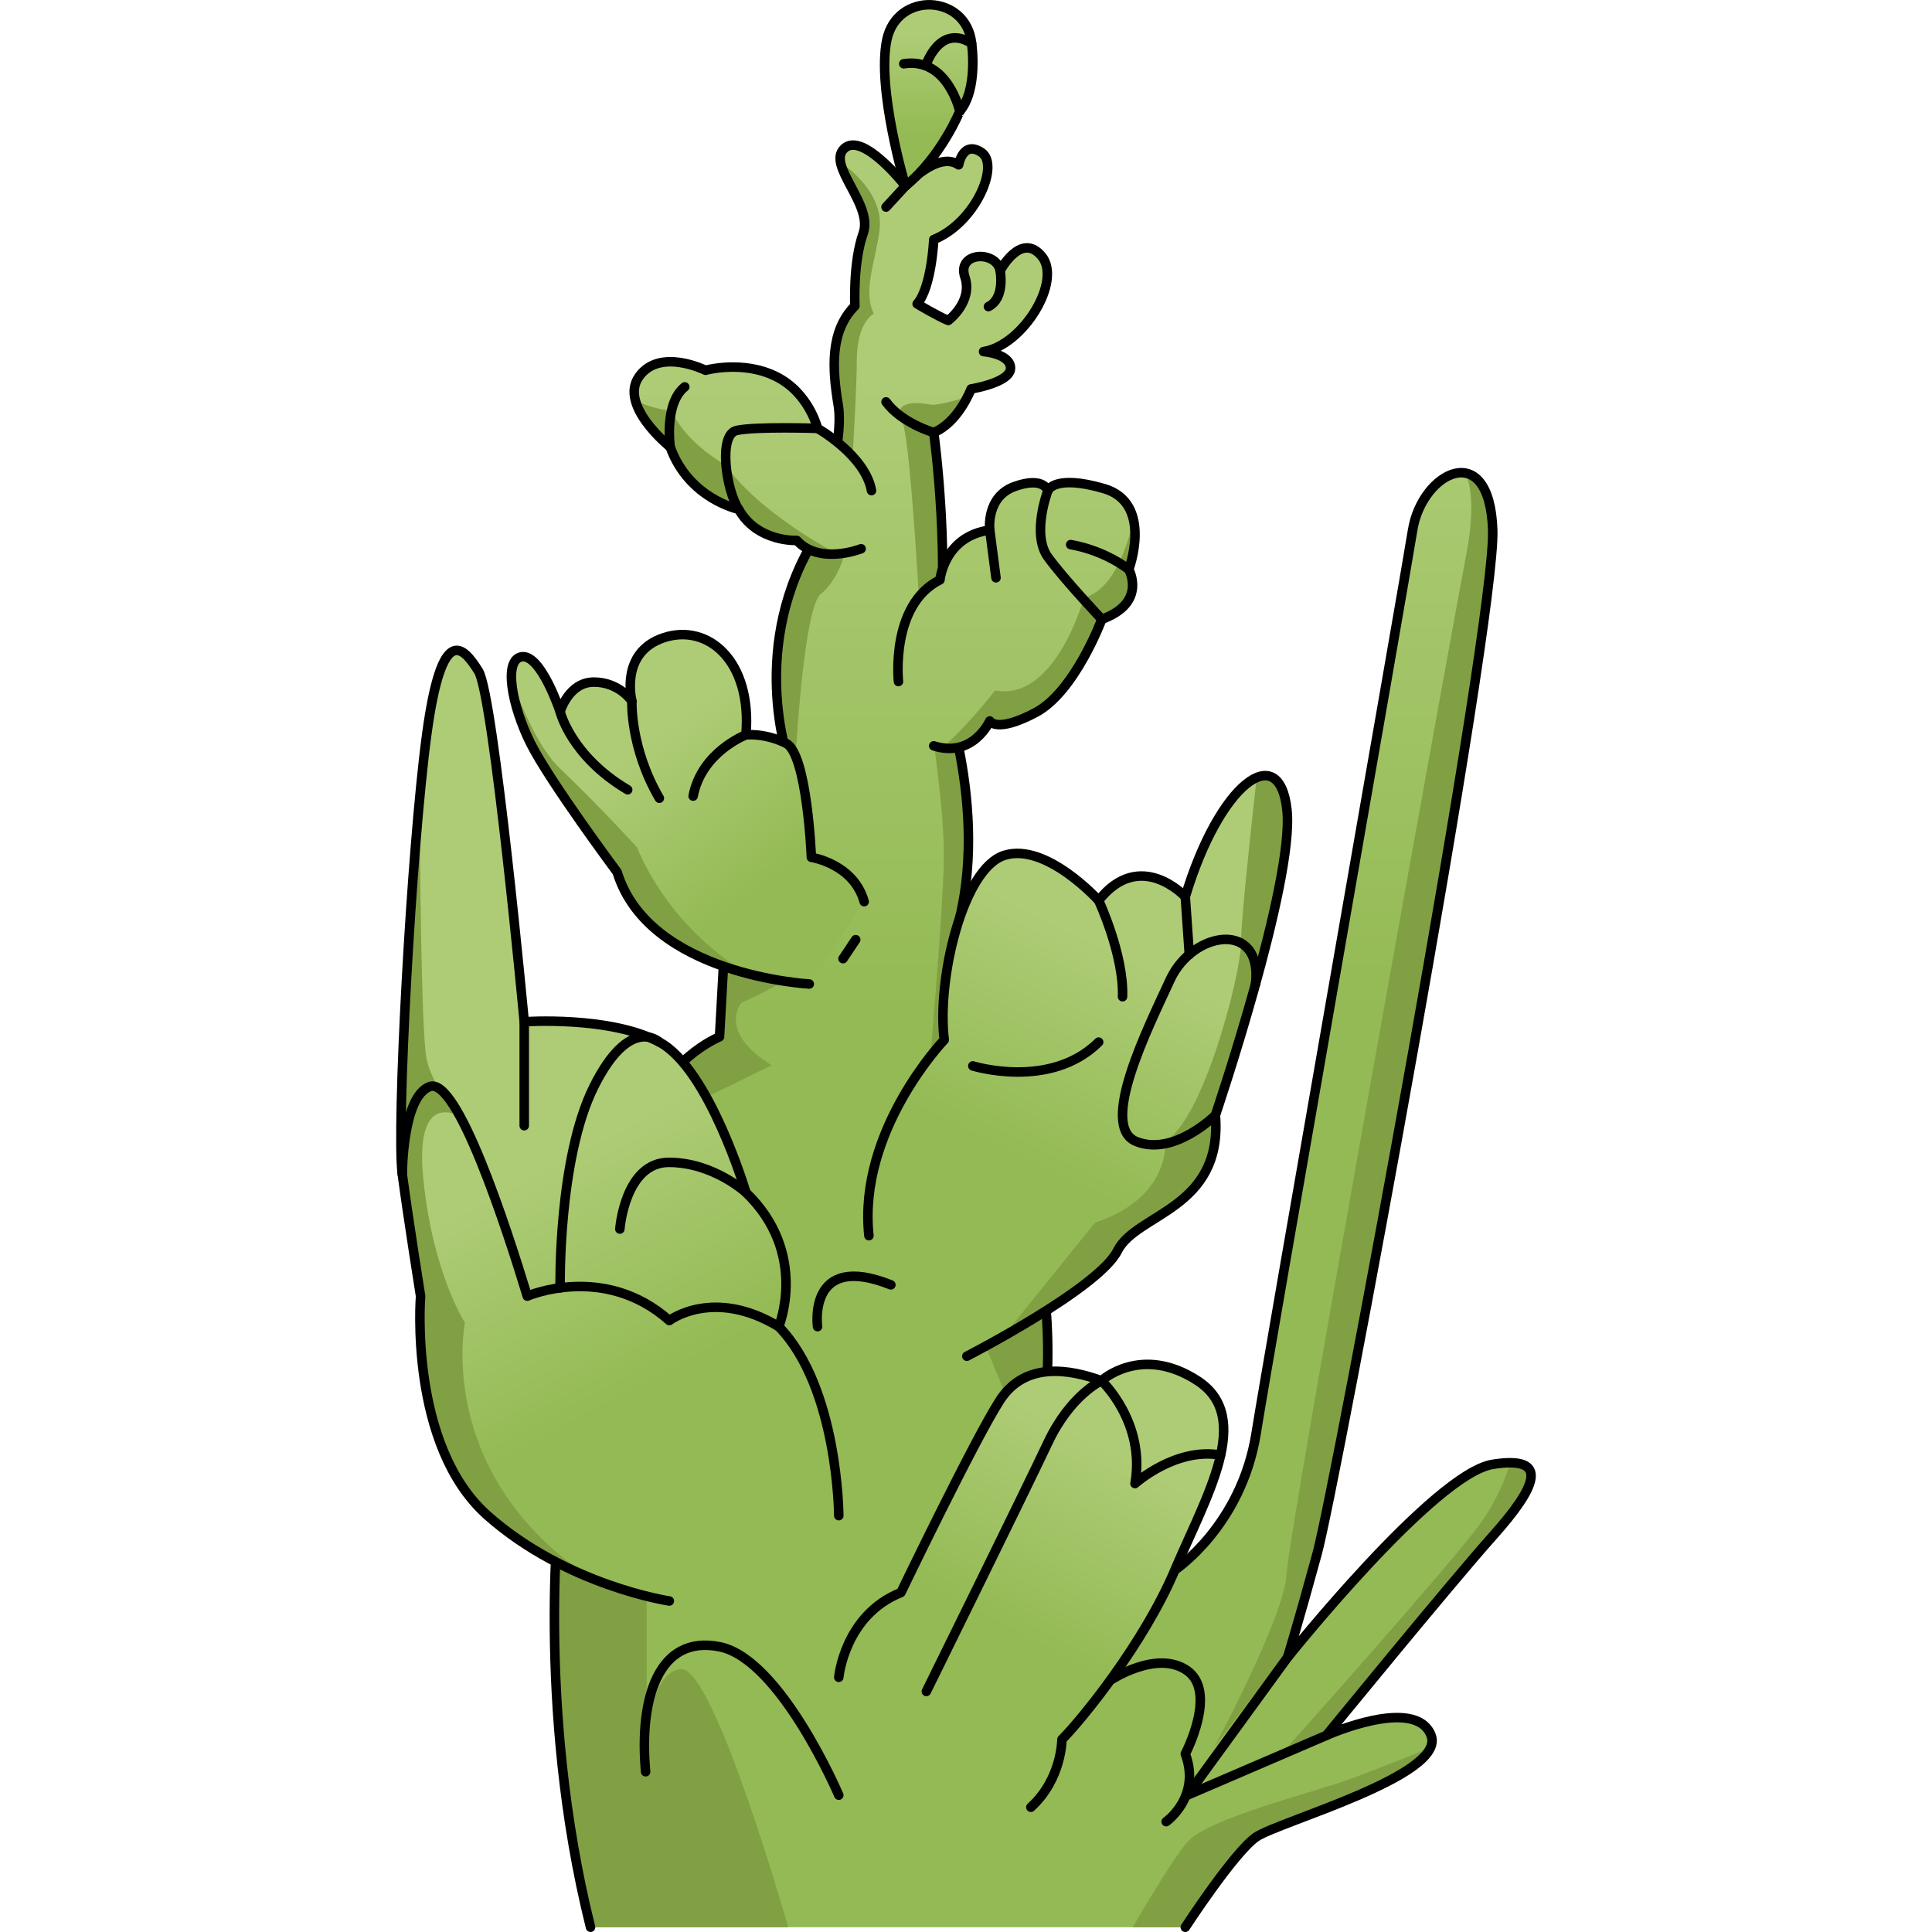
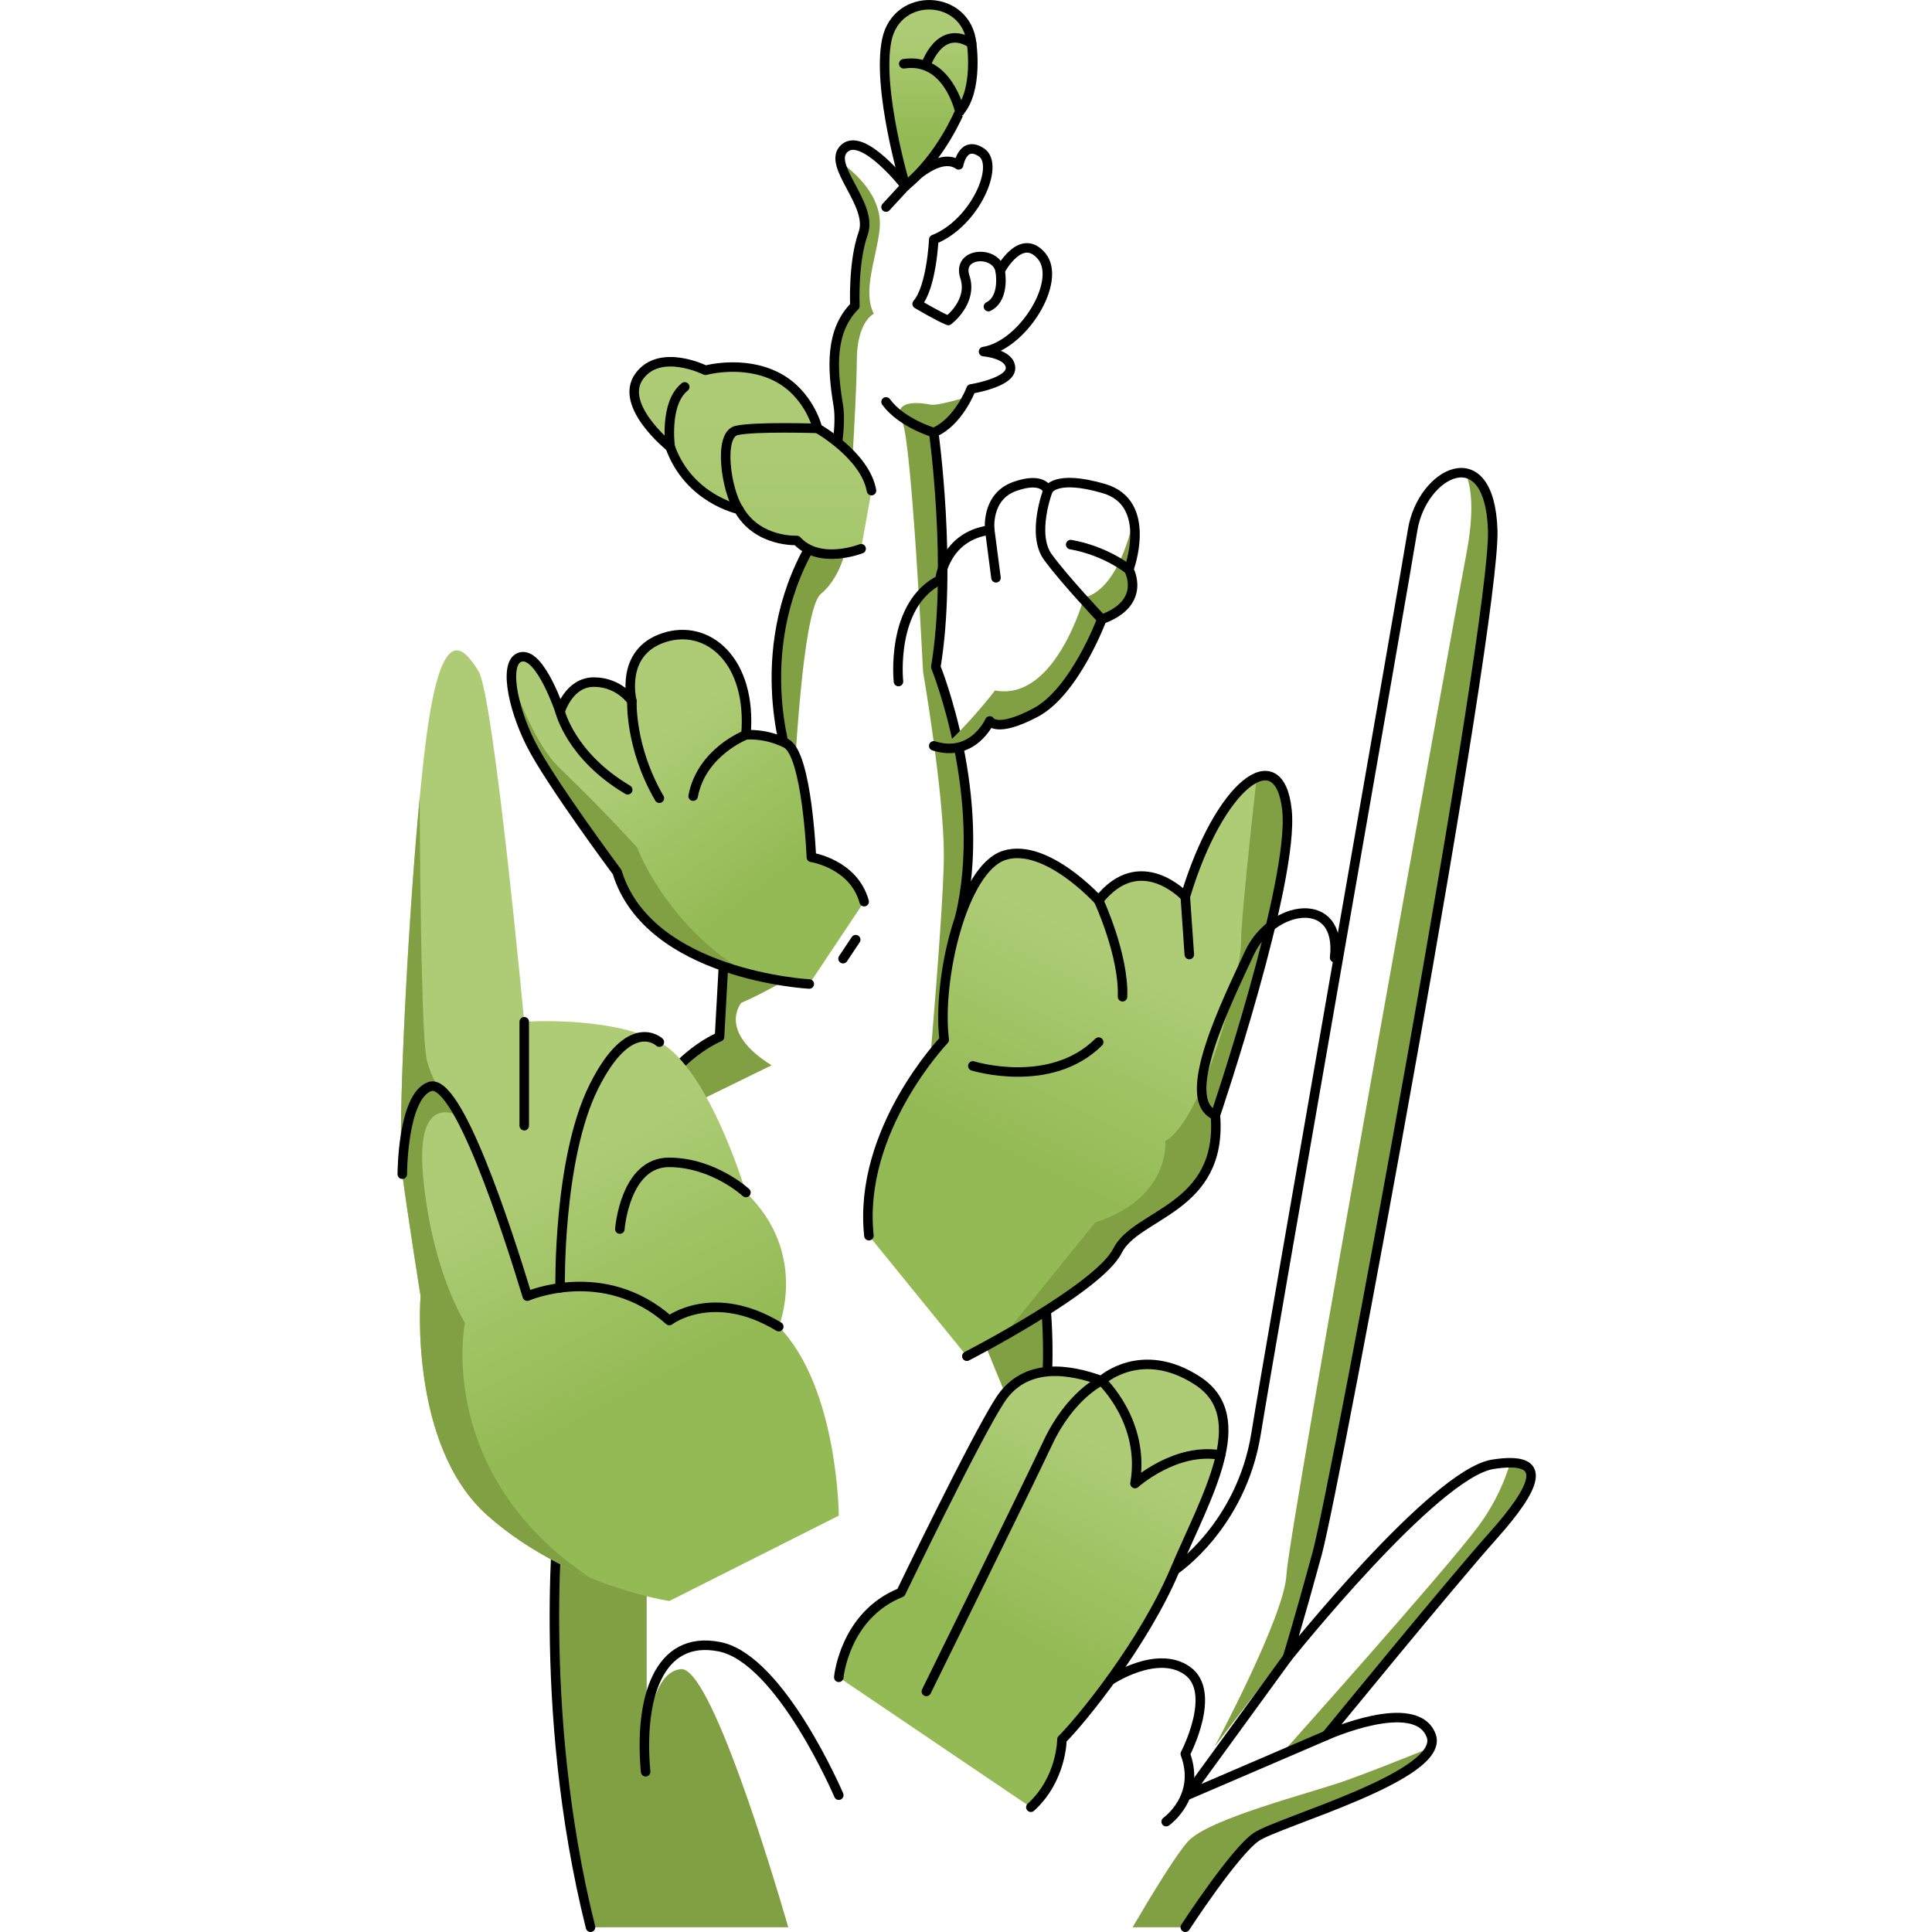
<svg xmlns="http://www.w3.org/2000/svg" version="1.1" id="Camada_1" width="800px" height="800px" viewBox="0 0 119.829 203.136" enable-background="new 0 0 119.829 203.136" xml:space="preserve">
  <g>
    <g>
      <g>
        <linearGradient id="SVGID_1_" gradientUnits="userSpaceOnUse" x1="67.983" y1="39.549" x2="67.983" y2="107.114">
          <stop offset="0.001" style="stop-color:#AECC76" />
          <stop offset="1" style="stop-color:#93BA54" />
        </linearGradient>
-         <path fill="url(#SVGID_1_)" d="M90.415,193.153c2.328-1.619,20.021-6.478,18.401-10.689s-11.012,0-11.012,0     s12.956-15.871,17.495-20.959c4.539-5.088,6.149-8.515,0-7.544c-6.149,0.972-21.581,20.315-21.581,20.315     s1.172-3.796,3.115-10.922c1.943-7.126,18.786-97.816,18.462-107.623c-0.324-9.807-7.45-6.064-8.421,0     c-0.972,6.064-14.899,85.274-16.458,94.991c-1.559,9.717-8.532,14.347-8.532,14.347L68.47,144.22     c0.788-17.515-9.211-47.73-9.211-47.73c3.054-12.654-2.518-26.359-2.518-26.359c1.745-10.472-0.218-24.654-0.218-24.654     c2.618-1.091,3.927-4.582,3.927-4.582s4.145-0.655,4.145-2.182c0-1.527-2.836-1.745-2.836-1.745     c4.145-0.655,8.291-7.418,6.109-10.036s-4.363,1.527-4.363,1.527c-0.436-2.182-4.582-1.964-3.709,0.655s-1.745,4.582-1.745,4.582     c-1.091-0.436-3.273-1.745-3.273-1.745c1.527-1.745,1.745-6.763,1.745-6.763c4.363-1.745,6.982-7.854,5.018-9.163     c-1.964-1.309-2.4,1.309-2.4,1.309c-2.182-1.527-5.593,2.22-5.593,2.22s-4.443-5.711-6.407-3.966s3.054,5.891,1.964,8.945     s-0.873,7.636-0.873,7.636c-2.618,2.618-2.4,6.545-1.745,10.472c0.655,3.927-2.182,13.527-2.182,13.527     c-7.418,11.563-3.054,23.781-3.054,23.781l-0.436,5.018l-6.169,12.356L34,109.014c0,0-6.14,2.507-7.771,9.345     s-8.992,39.077-8.992,39.077s-2.653,21.802,3.199,45.199h62.536C82.972,202.636,88.087,194.773,90.415,193.153z" />
        <g>
          <path fill="#81A044" d="M55.398,70.61c0,0,2.189,12.737,2.189,19.305S55,124.545,55,124.545l10.548,25.674      c0,0,9.553,11.543,13.534,12.339c0.346,0.069,0.697-0.012,1.051-0.209L68.47,144.22c0.788-17.516-9.211-47.73-9.211-47.73      c3.054-12.654-2.518-26.358-2.518-26.358c1.745-10.472-0.218-24.654-0.218-24.654c1.8-0.75,2.981-2.634,3.544-3.739      c-1.948,0.565-3.405,0.902-3.872,0.808c-1.99-0.398-3.981-0.199-2.985,1.791C54.204,46.328,55.398,70.61,55.398,70.61z" />
          <path fill="#81A044" d="M117.134,153.803c-0.525,1.768-1.524,4.235-3.422,6.766c-3.582,4.777-20.499,23.684-20.499,23.684      l4.65-1.86c0.905-1.109,13.067-15.989,17.436-20.887C119.308,157.012,121.022,153.819,117.134,153.803z" />
          <path fill="#81A044" d="M96.832,163.355c1.943-7.126,18.786-97.816,18.462-107.623c-0.131-3.952-1.366-5.701-2.858-5.987      c0.649,1.476,0.924,4.104,0.082,8.525c-1.592,8.359-18.708,102.895-18.907,107.274c-0.199,4.379-7.563,18.112-7.563,18.112      l8.006-10.495C94.532,171.554,95.501,168.237,96.832,163.355z" />
          <path fill="#81A044" d="M90.415,193.153c2.09-1.455,16.561-5.52,18.322-9.384c-3.261,1.309-6.986,2.778-8.956,3.468      c-3.98,1.393-14.33,3.981-16.519,6.369c-1.217,1.327-3.786,5.544-5.829,9.029h5.539      C82.972,202.636,88.087,194.773,90.415,193.153z" />
        </g>
        <path fill="#81A044" d="M29.923,175.495c-3.582,0.398-3.582,8.558-3.582,8.558v-19.106l3.781-48.363l9.354-4.578     c-5.772-3.582-3.185-6.568-3.185-6.568c2.786-1.194,6.369-3.384,6.369-3.384l-1.194-11.941c0,0,0.796-25.674,3.184-27.664     c2.388-1.99,2.786-5.573,2.786-5.573s0.995-14.728,0.995-18.907c0-4.18,1.791-4.976,1.791-4.976     c-1.194-2.388,0.199-5.573,0.597-8.757c0.398-3.185-1.99-5.573-3.781-6.966c-0.106-0.083-0.216-0.197-0.328-0.332     c0.279,2.053,3.261,5.166,2.394,7.593c-1.091,3.054-0.873,7.636-0.873,7.636c-2.618,2.618-2.4,6.545-1.745,10.472     c0.654,3.927-2.182,13.527-2.182,13.527c-7.418,11.563-3.054,23.781-3.054,23.781l-0.436,5.018l-6.169,12.356L34,109.014     c0,0-6.14,2.507-7.771,9.345c-1.631,6.838-8.992,39.077-8.992,39.077s-2.653,21.803,3.199,45.2h20.793     C39.498,196.686,33.012,175.152,29.923,175.495z" />
        <path fill="none" stroke="#000000" stroke-linecap="round" stroke-linejoin="round" stroke-miterlimit="10" d="M82.972,202.636     c0,0,5.115-7.863,7.443-9.482c2.328-1.619,20.021-6.478,18.401-10.689s-11.012,0-11.012,0s12.956-15.871,17.495-20.959     c4.539-5.088,6.149-8.515,0-7.544c-6.149,0.972-21.581,20.315-21.581,20.315s1.172-3.796,3.115-10.922     c1.943-7.126,18.786-97.816,18.462-107.623c-0.324-9.807-7.45-6.064-8.421,0c-0.972,6.064-14.899,85.274-16.458,94.991     c-1.559,9.717-8.532,14.347-8.532,14.347L68.47,144.22c0.788-17.515-9.211-47.73-9.211-47.73     c3.054-12.654-2.518-26.359-2.518-26.359c1.745-10.472-0.218-24.654-0.218-24.654c2.618-1.091,3.927-4.582,3.927-4.582     s4.145-0.655,4.145-2.182c0-1.527-2.836-1.745-2.836-1.745c4.145-0.655,8.291-7.418,6.109-10.036s-4.363,1.527-4.363,1.527     c-0.436-2.182-4.582-1.964-3.709,0.655s-1.745,4.582-1.745,4.582c-1.091-0.436-3.273-1.745-3.273-1.745     c1.527-1.745,1.745-6.763,1.745-6.763c4.363-1.745,6.982-7.854,5.018-9.163c-1.964-1.309-2.4,1.309-2.4,1.309     c-2.182-1.527-5.593,2.22-5.593,2.22s-4.443-5.711-6.407-3.966s3.054,5.891,1.964,8.945s-0.873,7.636-0.873,7.636     c-2.618,2.618-2.4,6.545-1.745,10.472c0.655,3.927-2.182,13.527-2.182,13.527c-7.418,11.563-3.054,23.781-3.054,23.781     l-0.436,5.018l-6.169,12.356L34,109.014c0,0-6.14,2.507-7.771,9.345s-8.992,39.077-8.992,39.077s-2.653,21.802,3.199,45.199" />
        <path fill="none" stroke="#000000" stroke-linecap="round" stroke-linejoin="round" stroke-miterlimit="10" d="M56.523,45.478     c0,0-3.371-0.978-5.016-3.221" />
        <path fill="none" stroke="#000000" stroke-linecap="round" stroke-linejoin="round" stroke-miterlimit="10" d="M63.504,28.46     c0,0,0.564,2.88-1.231,3.778" />
        <line fill="none" stroke="#000000" stroke-linecap="round" stroke-linejoin="round" stroke-miterlimit="10" x1="53.548" y1="19.554" x2="51.507" y2="21.771" />
      </g>
      <polyline fill="none" stroke="#000000" stroke-linecap="round" stroke-linejoin="round" stroke-miterlimit="10" points="    93.717,174.277 83.183,188.75 97.804,182.465   " />
      <path fill="none" stroke="#000000" stroke-linecap="round" stroke-linejoin="round" stroke-miterlimit="10" d="M80.961,191.534    c0,0,3.697-2.591,2.011-7.126c0,0,3.404-6.478,0.211-8.745c-3.193-2.267-8.1,1.009-8.1,1.009" />
-       <path fill="none" stroke="#000000" stroke-linecap="round" stroke-linejoin="round" stroke-miterlimit="10" d="M44.305,139.486    c0,0-1.105-7.918,7.71-4.392" />
      <path fill="none" stroke="#000000" stroke-linecap="round" stroke-linejoin="round" stroke-miterlimit="10" d="M46.539,188.75    c0,0-6.11-14.325-12.539-15.607c-6.43-1.282-8.472,5.449-7.771,13.142" />
    </g>
    <g>
      <linearGradient id="SVGID_00000142875384724639034670000006010305680539546011_" gradientUnits="userSpaceOnUse" x1="73.955" y1="151.673" x2="63.588" y2="171.233">
        <stop offset="0.001" style="stop-color:#AECC76" />
        <stop offset="1" style="stop-color:#93BA54" />
      </linearGradient>
      <path fill="url(#SVGID_00000142875384724639034670000006010305680539546011_)" d="M46.539,176.356c0,0,0.594-6.534,6.534-8.91    c0,0,7.722-16.038,10.395-20.196s7.425-3.267,10.692-2.079c0,0,4.158-3.861,10.098,0c5.94,3.861,0.891,12.177-2.376,19.899    c-3.267,7.722-9.801,15.741-11.88,17.82c0,0,0,4.158-3.267,7.128" />
      <path fill="none" stroke="#000000" stroke-linecap="round" stroke-linejoin="round" stroke-miterlimit="10" d="M46.539,176.356    c0,0,0.594-6.534,6.534-8.91c0,0,7.722-16.038,10.395-20.196s7.425-3.267,10.692-2.079c0,0,4.158-3.861,10.098,0    c5.94,3.861,0.891,12.177-2.376,19.899c-3.267,7.722-9.801,15.741-11.88,17.82c0,0,0,4.158-3.267,7.128" />
      <path fill="none" stroke="#000000" stroke-linecap="round" stroke-linejoin="round" stroke-miterlimit="10" d="M55.746,177.841    c0,0,10.395-21.087,12.771-26.136c2.376-5.049,5.643-6.534,5.643-6.534s4.654,4.344,3.525,10.813c0,0,4.257-3.832,8.991-2.994" />
    </g>
    <g>
      <linearGradient id="SVGID_00000026864905232716408280000015326157587779788689_" gradientUnits="userSpaceOnUse" x1="55.995" y1="3.499" x2="55.995" y2="14.179">
        <stop offset="0.001" style="stop-color:#AECC76" />
        <stop offset="1" style="stop-color:#93BA54" />
      </linearGradient>
      <path fill="url(#SVGID_00000026864905232716408280000015326157587779788689_)" d="M53.548,19.554c0,0-3.034-10.171-1.963-15.346    s8.387-4.818,8.922,0.357c0,0,0.714,4.818-1.249,7.138C59.259,11.702,57.296,16.52,53.548,19.554z" />
      <path fill="none" stroke="#000000" stroke-linecap="round" stroke-linejoin="round" stroke-miterlimit="10" d="M53.548,19.554    c0,0-3.034-10.171-1.963-15.346s8.387-4.818,8.922,0.357c0,0,0.714,4.818-1.249,7.138C59.259,11.702,57.296,16.52,53.548,19.554z" />
      <path fill="none" stroke="#000000" stroke-linecap="round" stroke-linejoin="round" stroke-miterlimit="10" d="M59.259,11.702    c0,0-1.249-5.71-5.889-4.996" />
      <path fill="none" stroke="#000000" stroke-linecap="round" stroke-linejoin="round" stroke-miterlimit="10" d="M55.69,6.884    c0,0,1.428-4.461,4.818-2.32" />
    </g>
    <g>
      <linearGradient id="SVGID_00000145768448867217694680000015041646421979349901_" gradientUnits="userSpaceOnUse" x1="65.222" y1="39.549" x2="65.222" y2="107.114">
        <stop offset="0.001" style="stop-color:#AECC76" />
        <stop offset="1" style="stop-color:#93BA54" />
      </linearGradient>
-       <path fill="url(#SVGID_00000145768448867217694680000015041646421979349901_)" d="M52.814,71.659c0,0-0.873-8.072,4.363-10.691    c0,0,0.436-4.582,5.236-5.236c0,0-0.436-3.491,2.618-4.582c3.054-1.091,3.491,0.436,3.491,0.436s0.655-1.745,5.891-0.218    c5.236,1.527,2.618,8.509,2.618,8.509s1.964,3.491-2.836,5.236c0,0-2.836,7.636-6.982,9.818c-4.145,2.182-4.8,0.873-4.8,0.873    s-1.745,3.927-5.891,2.618" />
      <path fill="#81A044" d="M57.426,78.626c3.493,0.519,4.987-2.822,4.987-2.822s0.654,1.309,4.8-0.873    c4.145-2.182,6.982-9.818,6.982-9.818c4.8-1.745,2.836-5.236,2.836-5.236s1.032-2.759,0.499-5.189    c-0.847,3.542-2.404,7.43-5.215,8.158c0,0-2.985,10.947-9.354,9.752C62.961,72.6,60.348,76.048,57.426,78.626z" />
      <path fill="none" stroke="#000000" stroke-linecap="round" stroke-linejoin="round" stroke-miterlimit="10" d="M52.814,71.659    c0,0-0.873-8.072,4.363-10.691c0,0,0.436-4.582,5.236-5.236c0,0-0.436-3.491,2.618-4.582c3.054-1.091,3.491,0.436,3.491,0.436    s0.655-1.745,5.891-0.218c5.236,1.527,2.618,8.509,2.618,8.509s1.964,3.491-2.836,5.236c0,0-2.836,7.636-6.982,9.818    c-4.145,2.182-4.8,0.873-4.8,0.873s-1.745,3.927-5.891,2.618" />
      <path fill="none" stroke="#000000" stroke-linecap="round" stroke-linejoin="round" stroke-miterlimit="10" d="M74.195,65.114    c0,0-3.927-4.145-5.673-6.545c-1.745-2.4,0-6.982,0-6.982" />
      <path fill="none" stroke="#000000" stroke-linecap="round" stroke-linejoin="round" stroke-miterlimit="10" d="M77.031,59.878    c0,0-2.4-1.964-6.109-2.618" />
      <line fill="none" stroke="#000000" stroke-linecap="round" stroke-linejoin="round" stroke-miterlimit="10" x1="62.413" y1="55.732" x2="63.068" y2="60.75" />
    </g>
    <g>
      <linearGradient id="SVGID_00000036966662687193030060000013999790630308025737_" gradientUnits="userSpaceOnUse" x1="37.502" y1="39.549" x2="37.502" y2="107.114">
        <stop offset="0.001" style="stop-color:#AECC76" />
        <stop offset="1" style="stop-color:#93BA54" />
      </linearGradient>
      <path fill="url(#SVGID_00000036966662687193030060000013999790630308025737_)" d="M48.887,57.696c0,0-4.363,1.745-6.763-0.873    c0,0-4.145,0.218-6.109-3.273c0,0-5.236-1.091-7.2-6.545c0,0-5.454-4.363-3.273-7.418s6.982-0.655,6.982-0.655    s3.927-1.091,7.418,0.655c3.491,1.745,4.363,5.454,4.363,5.454s5.018,2.836,5.673,6.545" />
-       <path fill="#81A044" d="M28.815,47.005c1.964,5.455,7.2,6.545,7.2,6.545c1.964,3.491,6.109,3.273,6.109,3.273    c1.184,1.291,2.844,1.52,4.224,1.421C37.063,53.101,34.7,48.916,34.7,48.916c-4.577-2.588-5.772-5.772-5.772-5.772    c-1.264-0.055-2.555-0.465-3.767-1.021C25.824,44.608,28.815,47.005,28.815,47.005z" />
      <path fill="none" stroke="#000000" stroke-linecap="round" stroke-linejoin="round" stroke-miterlimit="10" d="M48.887,57.696    c0,0-4.363,1.745-6.763-0.873c0,0-4.145,0.218-6.109-3.273c0,0-5.236-1.091-7.2-6.545c0,0-5.454-4.363-3.273-7.418    s6.982-0.655,6.982-0.655s3.927-1.091,7.418,0.655c3.491,1.745,4.363,5.454,4.363,5.454s5.018,2.836,5.673,6.545" />
      <path fill="none" stroke="#000000" stroke-linecap="round" stroke-linejoin="round" stroke-miterlimit="10" d="M44.305,45.042    c0,0-6.545-0.218-8.509,0.218c-1.964,0.436-1.091,6.327,0.218,8.291" />
      <path fill="none" stroke="#000000" stroke-linecap="round" stroke-linejoin="round" stroke-miterlimit="10" d="M28.815,47.005    c0,0-0.655-4.582,1.527-6.327" />
    </g>
    <g>
      <linearGradient id="SVGID_00000171683238271899801470000015101276713894855564_" gradientUnits="userSpaceOnUse" x1="26.541" y1="77.698" x2="38.472" y2="93.542">
        <stop offset="0.001" style="stop-color:#AECC76" />
        <stop offset="1" style="stop-color:#93BA54" />
      </linearGradient>
      <path fill="url(#SVGID_00000171683238271899801470000015101276713894855564_)" d="M43.435,103.461c0,0-16.871-0.888-20.201-11.765    c0,0-7.104-9.546-9.102-13.541c-1.998-3.996-2.886-8.88-0.888-9.102s3.996,5.772,3.996,5.772s0.888-3.108,3.552-3.108    s3.996,1.998,3.996,1.998s-1.332-5.106,3.33-6.66c4.662-1.554,9.324,2.442,8.658,10.211c0,0,1.998-0.222,4.218,0.888    c2.22,1.11,2.664,11.987,2.664,11.987s4.44,0.666,5.55,4.662" />
      <path fill="#81A044" d="M17.186,80.76c-2.044-1.951-3.783-5.809-5.058-9.37c0.065,1.832,0.845,4.445,2.005,6.764    c1.998,3.995,9.101,13.541,9.101,13.541c1.943,6.347,8.493,9.289,13.615,10.642c-8.622-5.228-11.503-13.22-11.503-13.22    S21.564,84.939,17.186,80.76z" />
      <path fill="none" stroke="#000000" stroke-linecap="round" stroke-linejoin="round" stroke-miterlimit="10" d="M43.435,103.461    c0,0-16.871-0.888-20.201-11.765c0,0-7.104-9.546-9.102-13.541c-1.998-3.996-2.886-8.88-0.888-9.102s3.996,5.772,3.996,5.772    s0.888-3.108,3.552-3.108s3.996,1.998,3.996,1.998s-1.332-5.106,3.33-6.66c4.662-1.554,9.324,2.442,8.658,10.211    c0,0,1.998-0.222,4.218,0.888c2.22,1.11,2.664,11.987,2.664,11.987s4.44,0.666,5.55,4.662" />
      <line fill="none" stroke="#000000" stroke-linecap="round" stroke-linejoin="round" stroke-miterlimit="10" x1="48.318" y1="98.799" x2="46.986" y2="100.797" />
      <path fill="none" stroke="#000000" stroke-linecap="round" stroke-linejoin="round" stroke-miterlimit="10" d="M24.787,73.715    c0,0-0.222,4.884,2.886,10.211" />
      <path fill="none" stroke="#000000" stroke-linecap="round" stroke-linejoin="round" stroke-miterlimit="10" d="M17.24,74.825    c0,0,1.11,4.662,7.104,8.214" />
      <path fill="none" stroke="#000000" stroke-linecap="round" stroke-linejoin="round" stroke-miterlimit="10" d="M36.775,77.267    c0,0-4.662,1.776-5.55,6.438" />
    </g>
    <g>
      <linearGradient id="SVGID_00000066489376050569012900000007350602192452914857_" gradientUnits="userSpaceOnUse" x1="76.771" y1="100.204" x2="66.012" y2="122.308">
        <stop offset="0.001" style="stop-color:#AECC76" />
        <stop offset="1" style="stop-color:#93BA54" />
      </linearGradient>
      <path fill="url(#SVGID_00000066489376050569012900000007350602192452914857_)" d="M60.003,142.596c0,0,13.86-7.128,15.84-11.088    c1.98-3.96,11.088-4.356,10.296-14.256c0,0,8.316-24.552,7.524-32.076c-0.792-7.524-7.128-2.772-10.692,9.108    c0,0-4.752-5.148-9.108,0.396c0,0-5.514-6.119-9.9-4.752c-4.386,1.367-7.128,13.068-6.336,19.404c0,0-9.108,9.504-7.92,20.592" />
      <path fill="#81A044" d="M93.664,85.176c-0.324-3.078-1.576-4.099-3.186-3.421c-0.648,5.783-1.644,15.033-1.644,17.316    c0,3.383-3.981,18.708-7.961,20.898c0,0,0.597,5.971-7.364,8.558c0,0-6.088,7.501-9.666,11.978    c4.257-2.416,10.698-6.391,12.001-8.996c1.98-3.96,11.088-4.356,10.296-14.256C86.14,117.252,94.456,92.7,93.664,85.176z" />
      <path fill="none" stroke="#000000" stroke-linecap="round" stroke-linejoin="round" stroke-miterlimit="10" d="M60.003,142.596    c0,0,13.86-7.128,15.84-11.088c1.98-3.96,11.088-4.356,10.296-14.256c0,0,8.316-24.552,7.524-32.076    c-0.792-7.524-7.128-2.772-10.692,9.108c0,0-4.752-5.148-9.108,0.396c0,0-5.514-6.119-9.9-4.752    c-4.386,1.367-7.128,13.068-6.336,19.404c0,0-9.108,9.504-7.92,20.592" />
-       <path fill="none" stroke="#000000" stroke-linecap="round" stroke-linejoin="round" stroke-miterlimit="10" d="M86.14,117.252    c0,0-4.356,4.356-8.316,2.772c-3.96-1.584,1.188-11.88,3.564-17.028c2.376-5.148,9.76-6.267,8.968,0.465" />
+       <path fill="none" stroke="#000000" stroke-linecap="round" stroke-linejoin="round" stroke-miterlimit="10" d="M86.14,117.252    c-3.96-1.584,1.188-11.88,3.564-17.028c2.376-5.148,9.76-6.267,8.968,0.465" />
      <line fill="none" stroke="#000000" stroke-linecap="round" stroke-linejoin="round" stroke-miterlimit="10" x1="82.972" y1="94.284" x2="83.394" y2="100.364" />
      <path fill="none" stroke="#000000" stroke-linecap="round" stroke-linejoin="round" stroke-miterlimit="10" d="M73.864,94.68    c0,0,2.669,5.731,2.509,10.119" />
      <path fill="none" stroke="#000000" stroke-linecap="round" stroke-linejoin="round" stroke-miterlimit="10" d="M60.634,112.074    c0,0,8.137,2.542,13.229-2.504" />
    </g>
    <g>
      <linearGradient id="SVGID_00000029020584757002512860000003961884151788366471_" gradientUnits="userSpaceOnUse" x1="13.258" y1="123.622" x2="25.385" y2="146.507">
        <stop offset="0.001" style="stop-color:#AECC76" />
        <stop offset="1" style="stop-color:#93BA54" />
      </linearGradient>
      <path fill="url(#SVGID_00000029020584757002512860000003961884151788366471_)" d="M46.539,159.359c0,0-0.066-13.463-6.312-19.874    c0,0,3.188-7.693-3.452-14.104c0,0-3.87-13.031-9.102-15.811s-14.207-2.139-14.207-2.139s-3.205-34.298-4.808-36.863    s-3.847-5.196-5.449,6.698s-3.205,41.384-2.564,46.192s1.923,12.822,1.923,12.822s-1.282,15.707,7.052,23.079    s19.103,8.975,19.103,8.975" />
      <path fill="#81A044" d="M2.568,136.28c0,0-1.282,15.707,7.052,23.079c3.479,3.078,7.375,5.14,10.742,6.51    C3.989,154.903,7.234,139.074,7.234,139.074s-3.383-5.174-4.379-15.126c-0.995-9.951,4.18-6.369,4.18-6.369    s-2.786-2.388-3.781-5.971c-0.527-1.897-0.719-15.398-0.783-27.685c-1.308,13.802-2.368,35.473-1.826,39.535    C1.286,128.267,2.568,136.28,2.568,136.28z" />
-       <path fill="none" stroke="#000000" stroke-linecap="round" stroke-linejoin="round" stroke-miterlimit="10" d="M46.539,159.359    c0,0-0.066-13.463-6.312-19.874c0,0,3.188-7.693-3.452-14.104c0,0-3.87-13.031-9.102-15.811s-14.207-2.139-14.207-2.139    s-3.205-34.298-4.808-36.863s-3.847-5.196-5.449,6.698s-3.205,41.384-2.564,46.192s1.923,12.822,1.923,12.822    s-1.282,15.707,7.052,23.079s19.103,8.975,19.103,8.975" />
      <path fill="none" stroke="#000000" stroke-linecap="round" stroke-linejoin="round" stroke-miterlimit="10" d="M27.673,109.57    c0,0-3.082-2.935-6.882,4.675s-3.552,21.167-3.552,21.167" />
      <path fill="none" stroke="#000000" stroke-linecap="round" stroke-linejoin="round" stroke-miterlimit="10" d="M0.645,123.459    c0,0,0-8.169,2.885-9.213s8.014,14.662,10.257,22.035c0,0,8.074-3.526,14.935,2.564c0,0,4.608-3.526,11.505,0.641" />
      <path fill="none" stroke="#000000" stroke-linecap="round" stroke-linejoin="round" stroke-miterlimit="10" d="M36.775,125.382    c0,0-3.374-3.132-8.052-3.169c-4.678-0.037-5.203,7.015-5.203,7.015" />
      <line fill="none" stroke="#000000" stroke-linecap="round" stroke-linejoin="round" stroke-miterlimit="10" x1="13.466" y1="107.431" x2="13.466" y2="118.359" />
    </g>
  </g>
</svg>